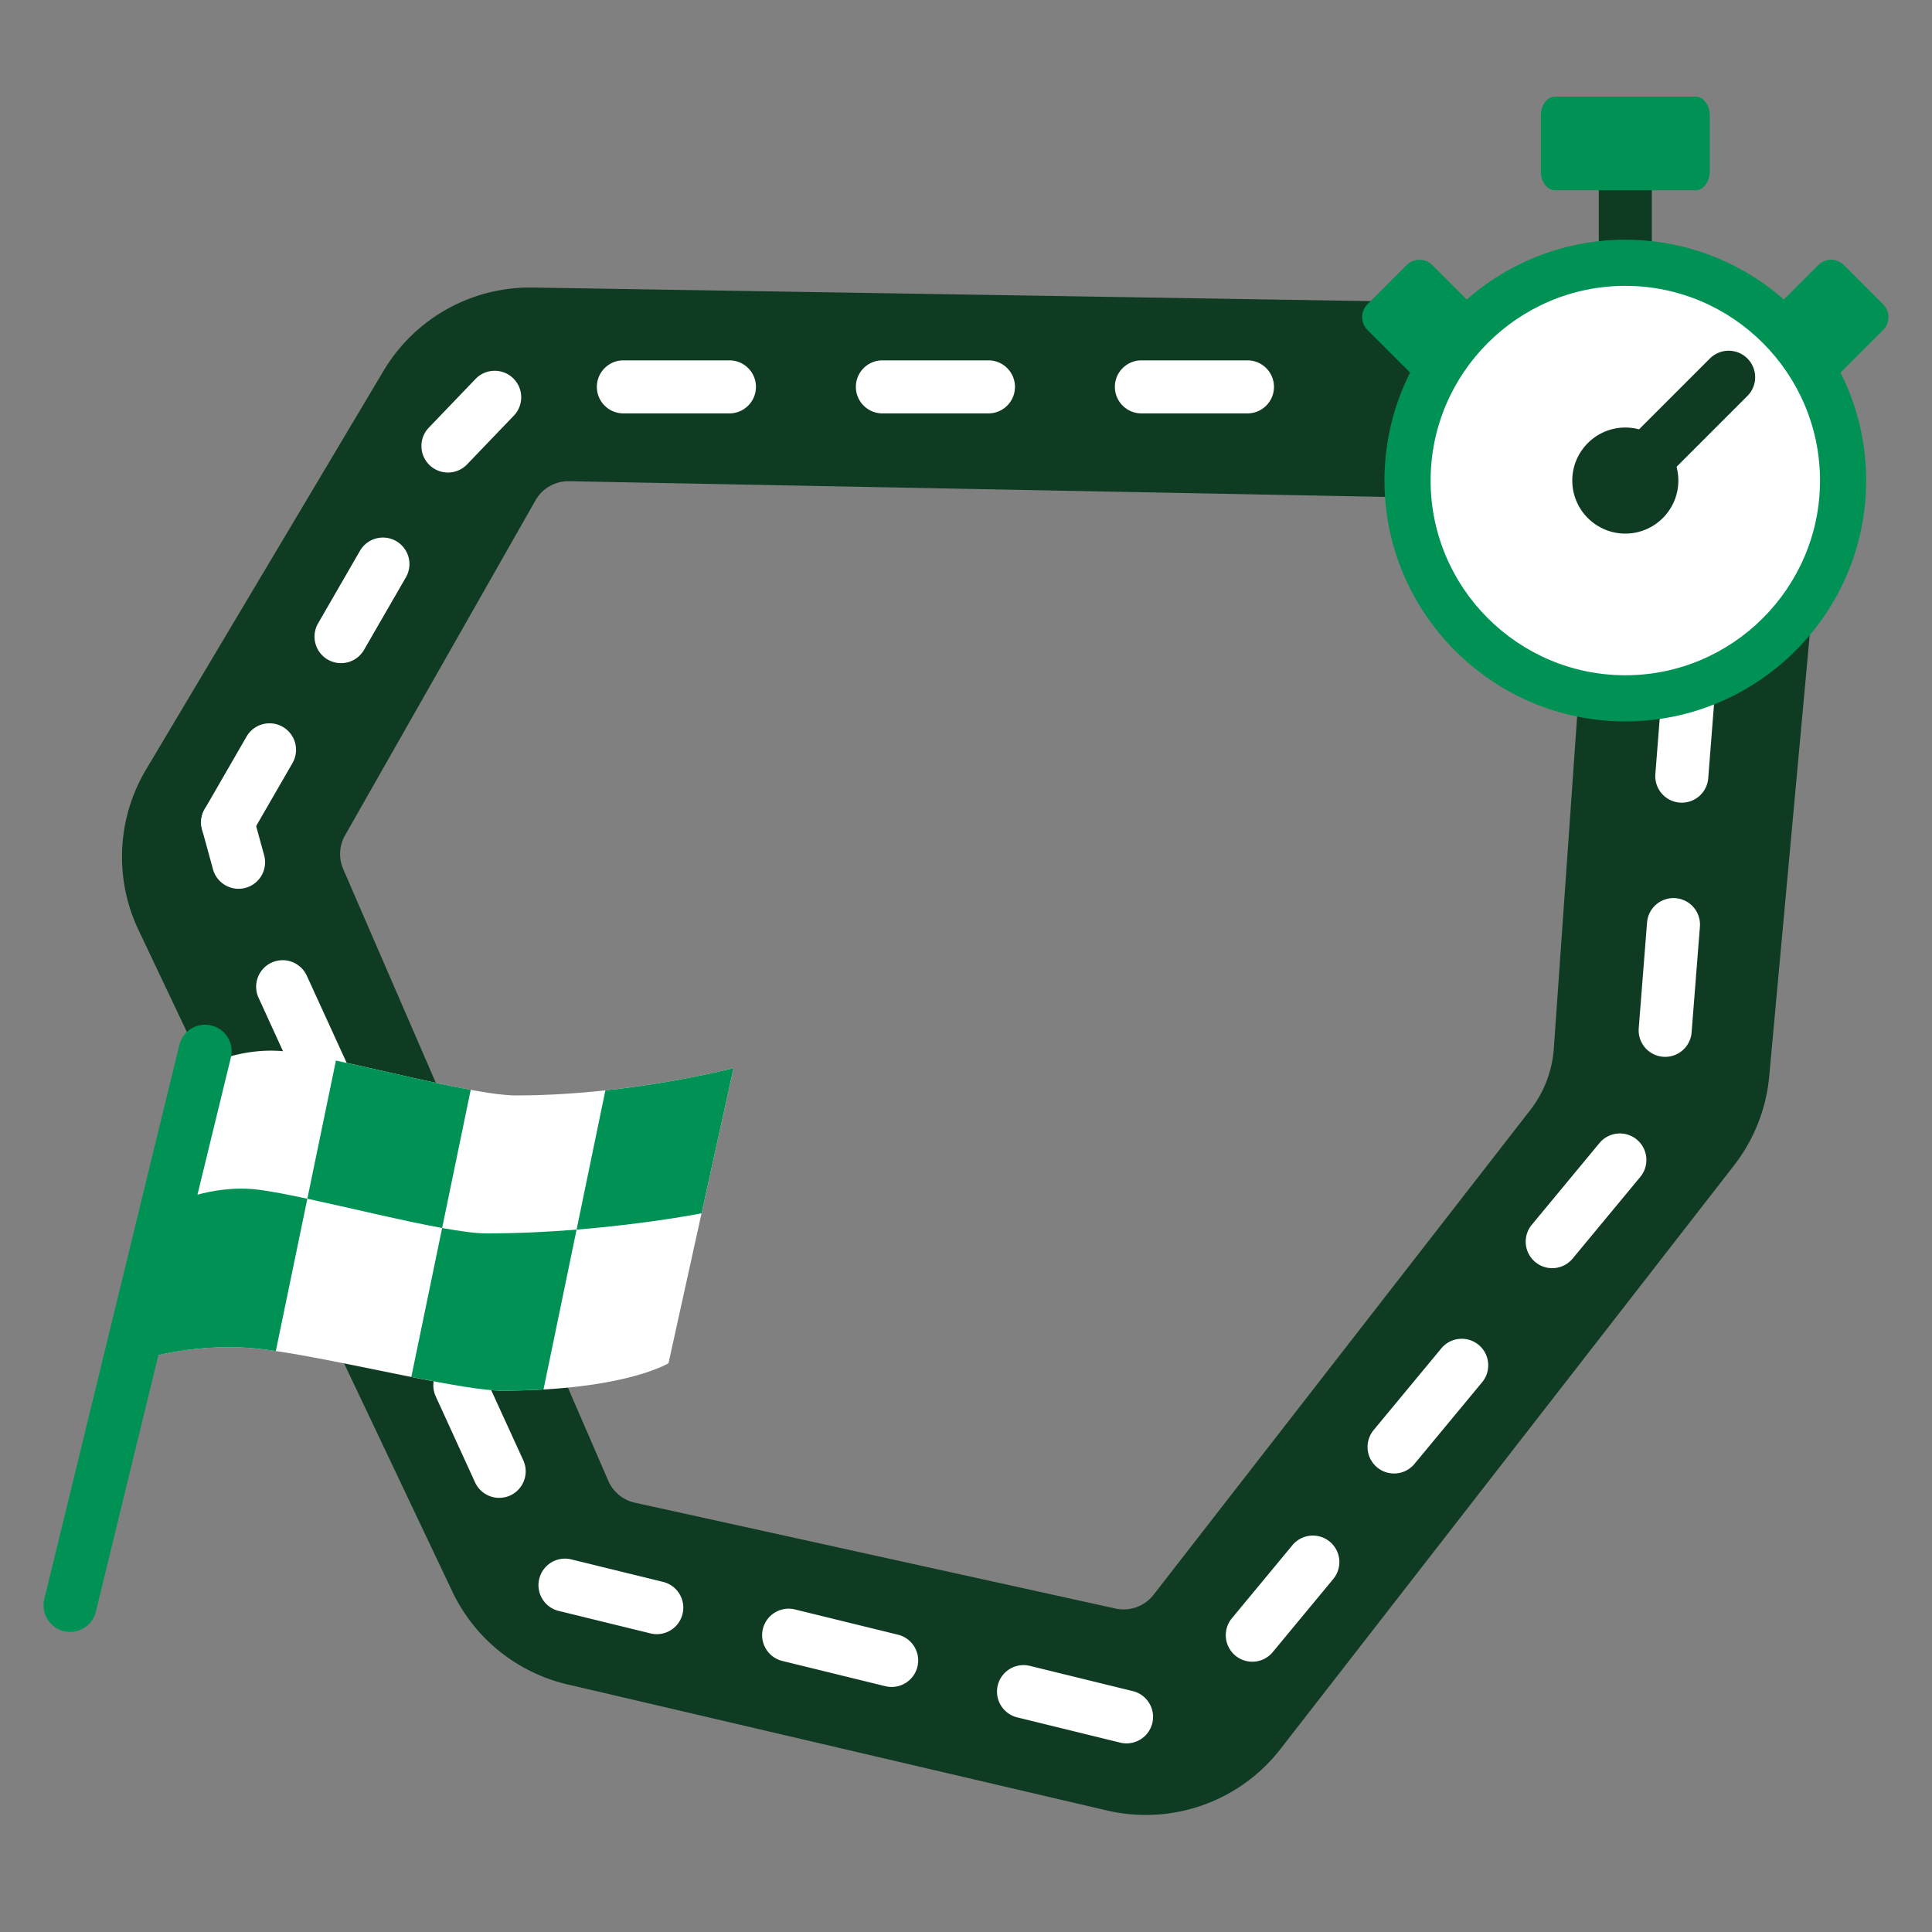
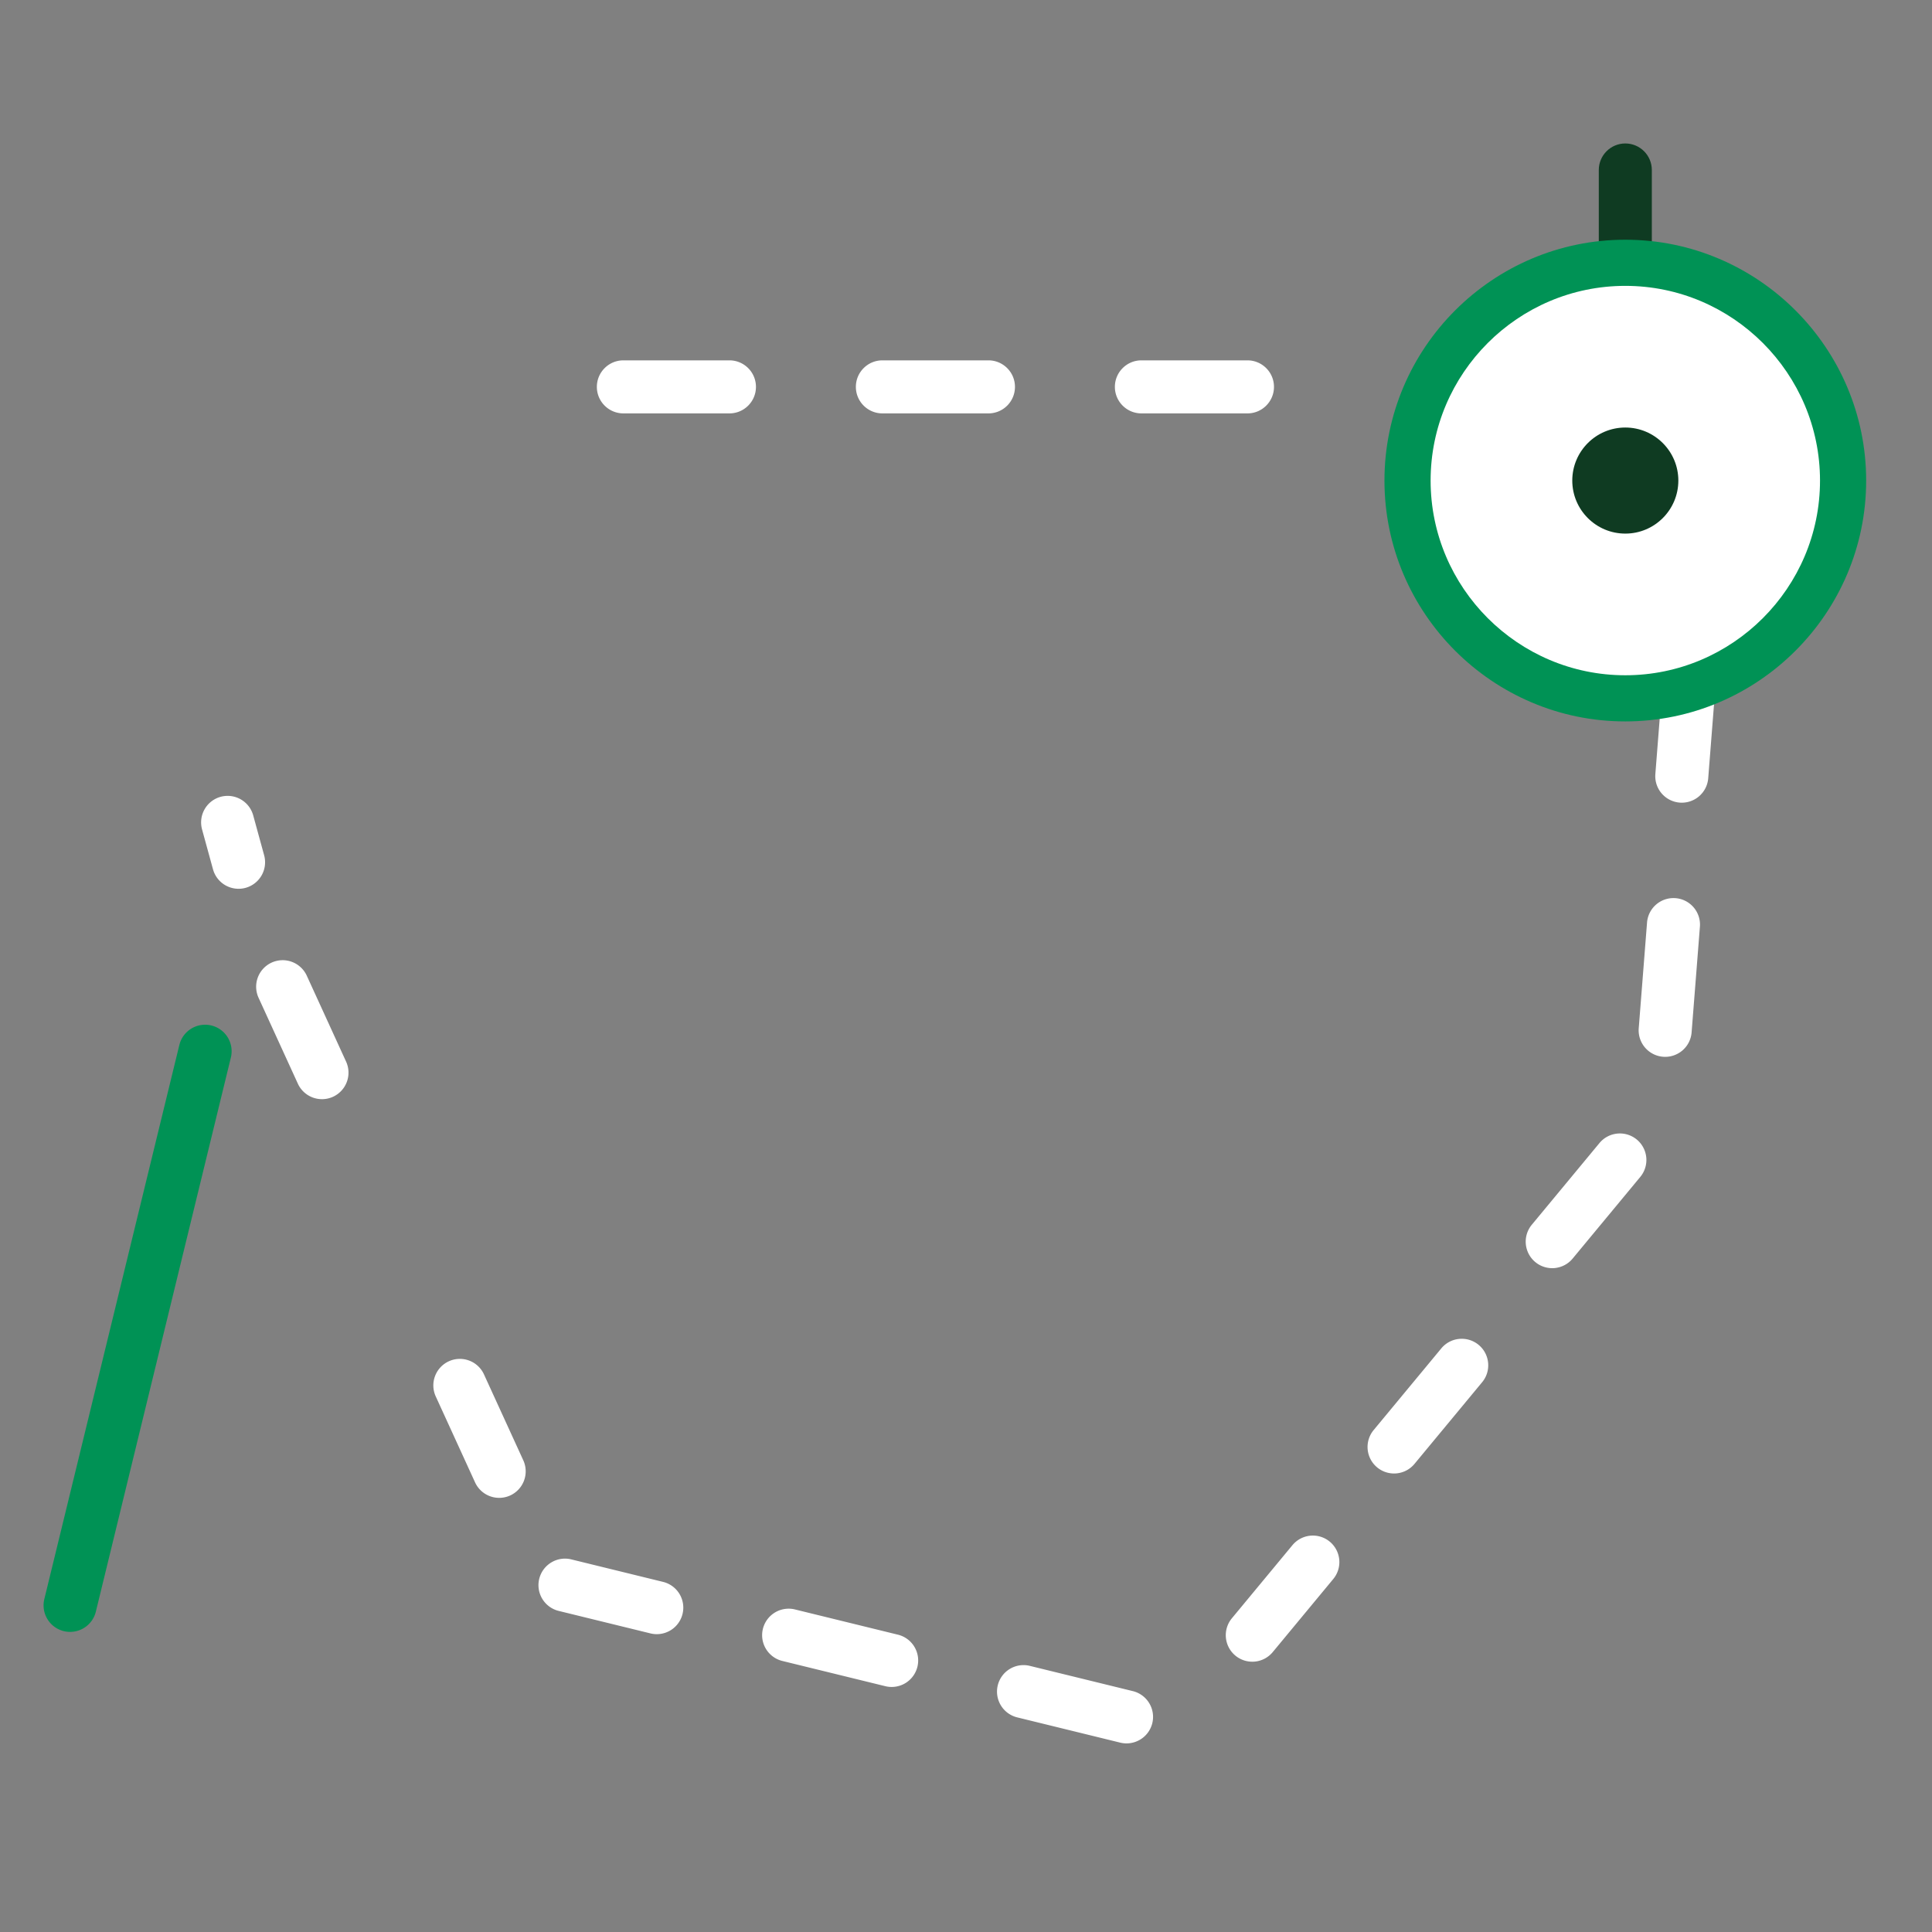
<svg xmlns="http://www.w3.org/2000/svg" version="1.1" width="512" height="512" x="0" y="0" viewBox="0 0 510 510" style="enable-background:new 0 0 512 512" xml:space="preserve" fill-rule="evenodd" class="">
  <rect x="0" y="0" width="510" height="510" fill="#808080" stroke="none" />
  <g>
-     <path fill="#0f3b22" d="M149.811 444.645a45 45 0 0 1-30.418-24.533L36.549 245.469a45.001 45.001 0 0 1 1.997-42.315L101.26 97.869a45 45 0 0 1 39.39-21.965l296.454 4.802a44.999 44.999 0 0 1 44.083 49.106l-14.16 154.316a45.011 45.011 0 0 1-9.28 23.502L337.995 461.718a45 45 0 0 1-45.771 16.205l-142.413-33.278zm.426-317.614a10.003 10.003 0 0 0-8.886 5.056l-50.267 88.421a10.001 10.001 0 0 0-.482 8.918l69.965 161.457a9.997 9.997 0 0 0 7.024 5.79l126.873 27.94a10 10 0 0 0 10.047-3.629l99.423-127.931a30 30 0 0 0 6.239-16.308l9.41-134.027a9.997 9.997 0 0 0-9.783-10.698l-259.563-4.989z" opacity="1" data-original="#cad0d7" class="" />
    <g fill="#f4f6f8">
      <path d="M164.557 109.125c-3.864 0-7-3.137-7-7 0-3.864 3.136-7 7-7h27.997c3.864 0 7 3.136 7 7 0 3.863-3.136 7-7 7zM232.929 109.125c-3.864 0-7-3.137-7-7 0-3.864 3.136-7 7-7h27.997c3.864 0 7 3.136 7 7 0 3.863-3.136 7-7 7zM301.3 109.125c-3.863 0-7-3.137-7-7 0-3.864 3.137-7 7-7h27.998c3.864 0 7 3.136 7 7 0 3.863-3.136 7-7 7zM439.164 176.43a7.002 7.002 0 0 1 7.527-6.43 7.003 7.003 0 0 1 6.43 7.526l-2.193 27.912a7.003 7.003 0 0 1-7.527 6.43 7.002 7.002 0 0 1-6.43-7.526zM434.778 243.522a7.004 7.004 0 0 1 7.527-6.431 7.004 7.004 0 0 1 6.43 7.527l-2.193 27.912a7.003 7.003 0 0 1-7.527 6.43 7.003 7.003 0 0 1-6.43-7.527zM422.217 301.739a7.004 7.004 0 0 1 9.856-.926 7.004 7.004 0 0 1 .926 9.857l-17.86 21.561a7.002 7.002 0 0 1-9.856.926 7.003 7.003 0 0 1-.925-9.856zM380.468 355.94c2.464-2.976 6.881-3.39 9.856-.926s3.39 6.881.926 9.856l-17.86 21.562a7.004 7.004 0 0 1-9.856.926 7.005 7.005 0 0 1-.926-9.857zM341.17 407.887a7.003 7.003 0 0 1 9.856-.926 7.003 7.003 0 0 1 .926 9.856l-15.986 19.3a7.003 7.003 0 0 1-9.856.925 7.003 7.003 0 0 1-.925-9.856zM69.726 225.766a7.002 7.002 0 0 1-4.899 8.602 7.002 7.002 0 0 1-8.602-4.899l-2.887-10.527a7.003 7.003 0 0 1 4.899-8.602 7.004 7.004 0 0 1 8.603 4.9zM299.044 446.413a7.005 7.005 0 0 1 5.133 8.465 7.005 7.005 0 0 1-8.466 5.133l-27.193-6.665a7.003 7.003 0 0 1-5.132-8.465 7.003 7.003 0 0 1 8.465-5.133zM237.042 431.518a7.003 7.003 0 0 1 5.133 8.465 7.003 7.003 0 0 1-8.465 5.132l-27.193-6.665a7.003 7.003 0 0 1-5.133-8.465 7.003 7.003 0 0 1 8.465-5.132zM175.041 417.581a7.002 7.002 0 0 1 5.132 8.465 7.003 7.003 0 0 1-8.465 5.132l-24.232-5.939c-3.752-.92-6.052-4.713-5.132-8.465s4.713-6.052 8.465-5.132zM138.136 385.486a7.004 7.004 0 0 1-3.453 9.278 7.004 7.004 0 0 1-9.278-3.454l-10.38-22.687a7.003 7.003 0 0 1 3.454-9.277 7.002 7.002 0 0 1 9.277 3.453zM91.361 280.243a7.003 7.003 0 0 1-3.453 9.277 7.003 7.003 0 0 1-9.278-3.453L68.251 263.38a7.003 7.003 0 0 1 3.453-9.278 7.004 7.004 0 0 1 9.278 3.454z" fill="#ffffff" opacity="1" data-original="#f4f6f8" class="" />
-       <path d="M66.151 220.591c-1.932 3.346-6.216 4.494-9.562 2.562s-4.494-6.216-2.562-9.562l11.058-19.155a7.004 7.004 0 0 1 9.563-2.562 7.004 7.004 0 0 1 2.562 9.562zM96.087 171.558a7.003 7.003 0 0 1-9.562 2.562 7.004 7.004 0 0 1-2.563-9.562l11.059-19.155a7.005 7.005 0 0 1 9.563-2.562 7.005 7.005 0 0 1 2.562 9.562zM123.297 122.584a7.003 7.003 0 0 1-9.897.205 7.004 7.004 0 0 1-.205-9.898l12.342-12.863a7.003 7.003 0 0 1 9.897-.204 7.002 7.002 0 0 1 .205 9.897zM193.646 281.933s-27.382 7.232-57.466 7.232c-11.617 0-45.59-9.616-59.9-11.504-13.047-1.721-23.215 4.272-23.215 4.272l-18.989 77.928s15.433-5.726 33.657-3.869c17.229 1.756 53.153 11.102 64.686 11.102 32.33 0 44.046-7.233 44.046-7.233z" fill="#ffffff" opacity="1" data-original="#f4f6f8" class="" />
    </g>
-     <path fill="#009255" d="m72.813 356.639 8.317-40.205c-4.92-1.056-9.306-1.912-12.631-2.35-13.047-1.721-24.296 4.216-24.296 4.216l-10.127 41.561s15.433-5.726 33.657-3.869c1.552.158 3.256.378 5.08.647zM152.203 324.587c-7.34.591-15.442 1.001-23.804 1.001-2.796 0-6.887-.557-11.687-1.43l-8.136 39.325c10.093 2.005 19.063 3.611 23.843 3.611 3.993 0 7.672-.11 11.053-.304l8.731-42.203zM152.203 324.587c19.064-1.537 32.987-4.301 32.987-4.301l8.456-38.353s-14.426 3.81-33.84 5.899zM124.255 287.692c-10.556-1.931-24.463-5.354-35.579-7.732l-7.546 36.474c11.161 2.393 25.071 5.815 35.582 7.724z" opacity="1" data-original="#424852" class="" />
    <path fill="#0f3b22" d="M422.042 44.871c0-3.863 3.136-7 7-7 3.863 0 7 3.137 7 7v52.211c0 3.863-3.137 7-7 7-3.864 0-7-3.137-7-7z" opacity="1" data-original="#a9b0bb" class="" />
-     <path fill="#009255" d="m486.753 69.983 10.343 10.343a4.801 4.801 0 0 1 0 6.787L480.909 103.3c-1.873 1.872-4.927 1.872-6.787 0l-10.343-10.343a4.803 4.803 0 0 1 0-6.787l16.187-16.187a4.801 4.801 0 0 1 6.787 0zM360.977 80.326l10.343-10.343a4.801 4.801 0 0 1 6.787 0l16.199 16.187a4.825 4.825 0 0 1 0 6.787L383.951 103.3a4.787 4.787 0 0 1-6.774 0l-16.2-16.187a4.801 4.801 0 0 1 0-6.787zM410.522 25.516h37.049c2.074 0 3.763 2.218 3.763 4.955v14.8c0 2.737-1.689 4.955-3.763 4.955h-37.049c-2.084 0-3.773-2.218-3.773-4.955v-14.8c0-2.737 1.689-4.955 3.773-4.955z" opacity="1" data-original="#66d4f1" class="" />
    <path fill="#009255" d="M429.037 190.436c35.023 0 63.583-28.56 63.583-63.574 0-35.023-28.56-63.583-63.583-63.583-35.014 0-63.574 28.56-63.574 63.583 0 35.014 28.56 63.574 63.574 63.574z" opacity="1" data-original="#fdcd56" class="" />
    <path fill="#ffffff" d="M429.038 178.253c28.312 0 51.4-23.087 51.4-51.392 0-28.312-23.088-51.4-51.4-51.4-28.305 0-51.392 23.088-51.392 51.4 0 28.305 23.087 51.392 51.392 51.392z" opacity="1" data-original="#f4f6f8" class="" />
-     <path fill="#0f3b22" d="M451.373 94.627c2.731-2.732 7.167-2.732 9.899 0s2.732 7.168 0 9.899l-27.281 27.281c-2.732 2.732-7.167 2.732-9.899 0s-2.732-7.168 0-9.899z" opacity="1" data-original="#a9b0bb" class="" />
    <path fill="#0f3b22" d="M443.042 126.857c0 7.727-6.274 14-14 14-7.727 0-14-6.273-14-14 0-7.726 6.273-14 14-14 7.726 0 14 6.274 14 14z" opacity="1" data-original="#a9b0bb" class="" />
    <path fill="#009255" d="M47.343 275.845a7.003 7.003 0 0 1 8.458-5.144 7.003 7.003 0 0 1 5.144 8.458L25.302 425.436a7.004 7.004 0 0 1-8.459 5.144 7.003 7.003 0 0 1-5.143-8.458z" opacity="1" data-original="#d5a889" class="" />
  </g>
</svg>